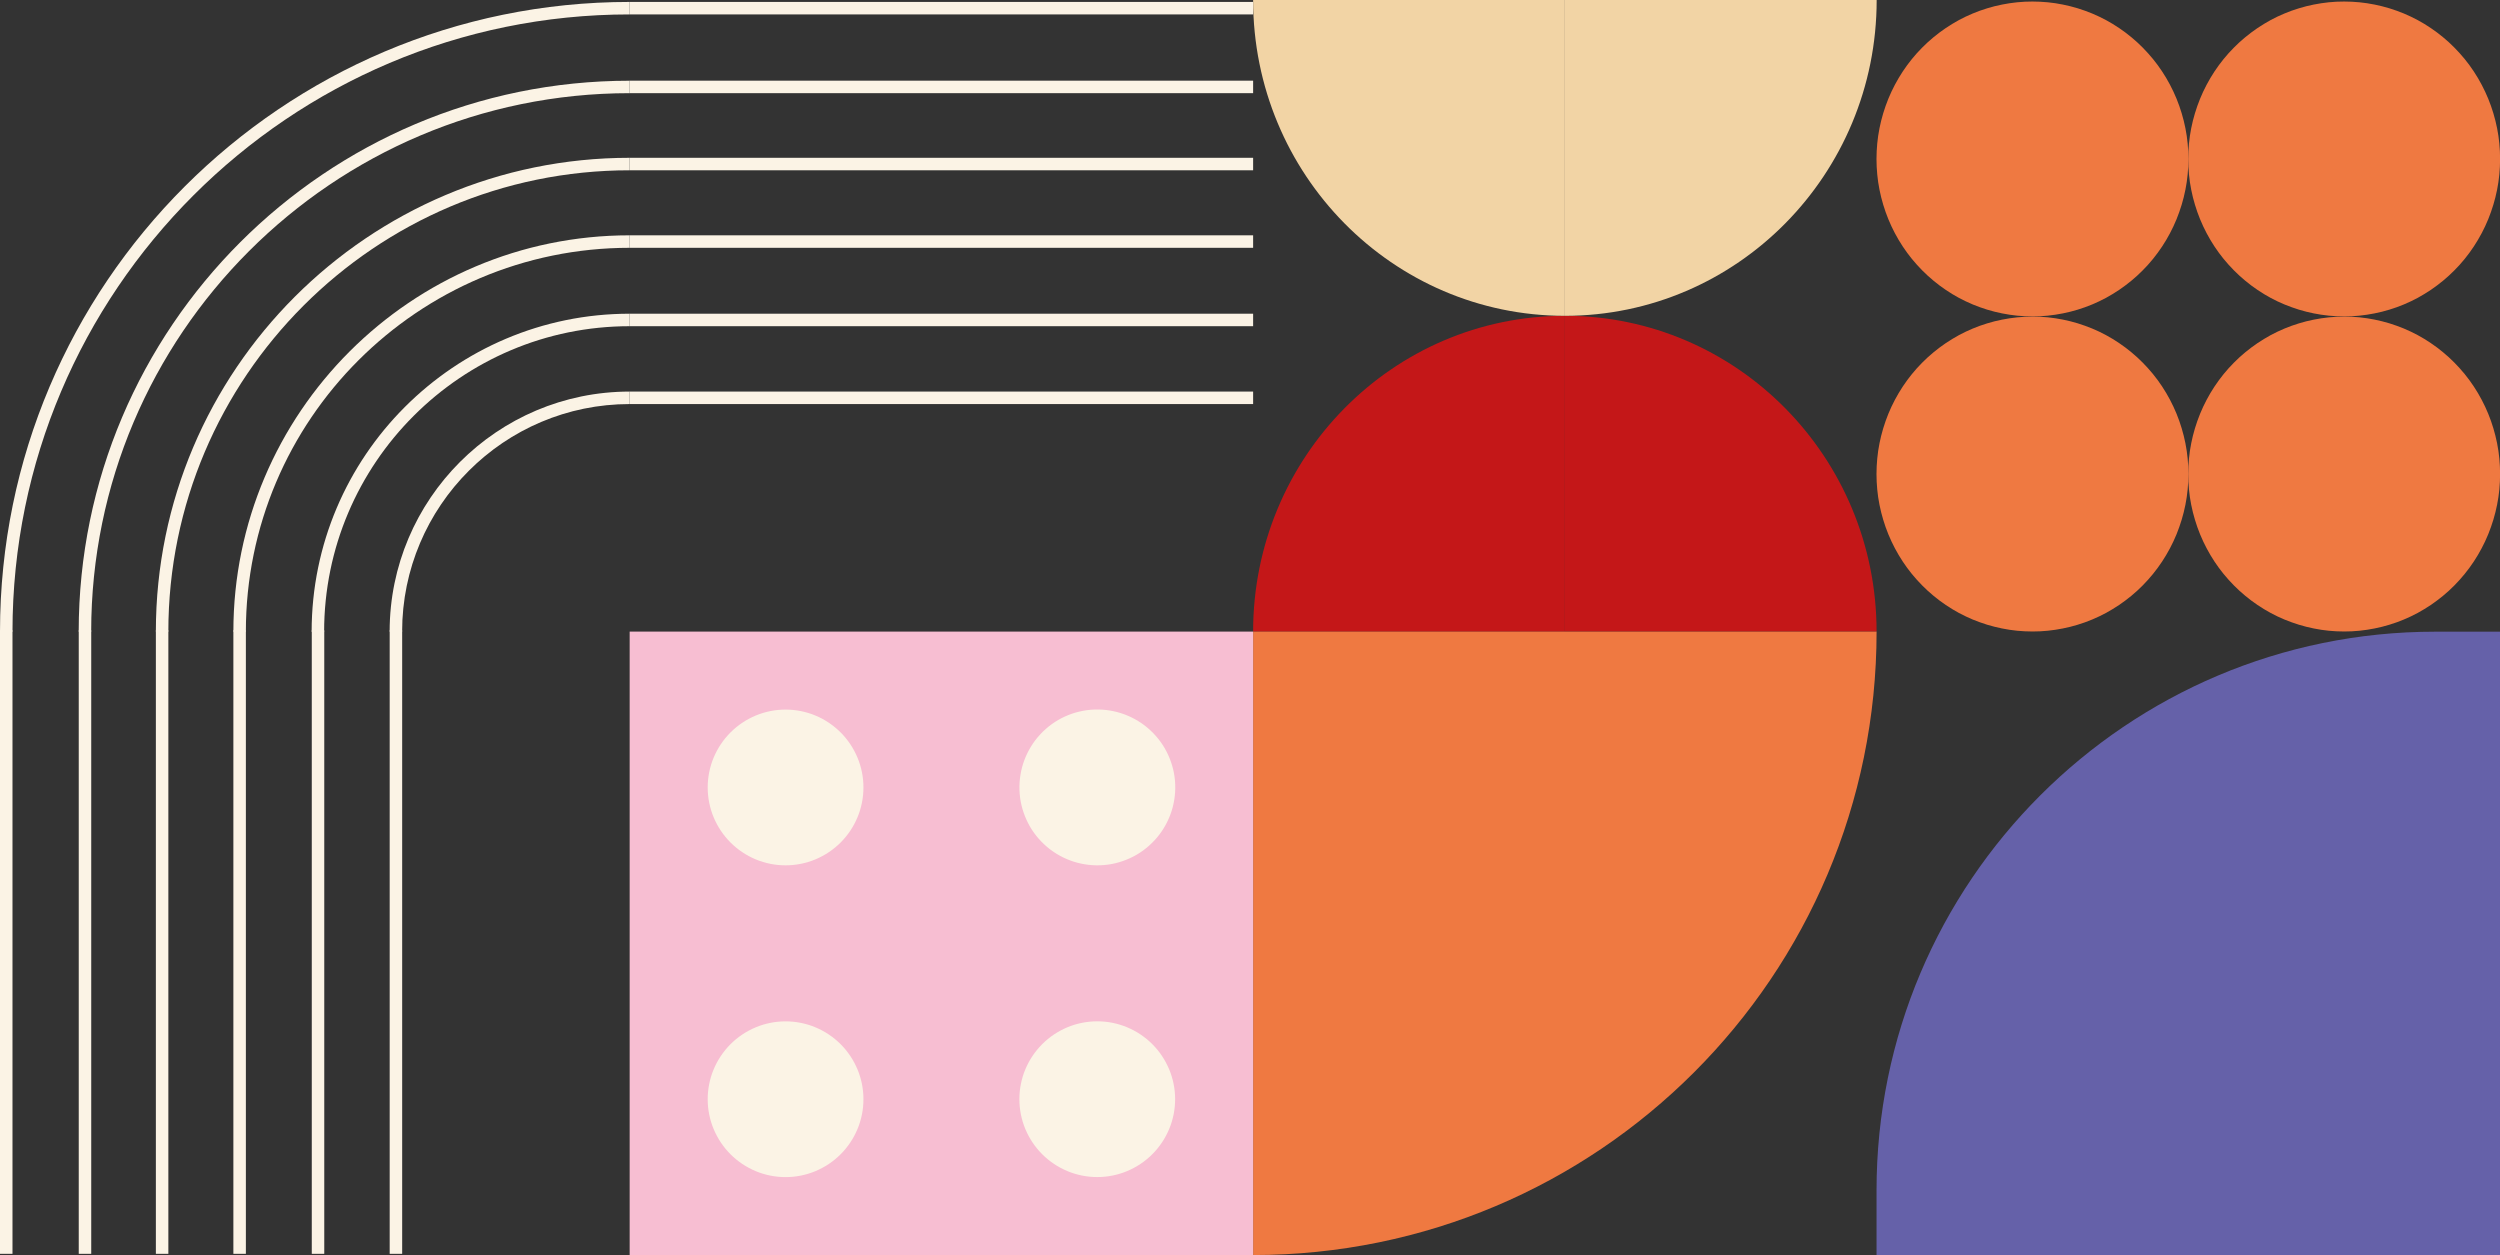
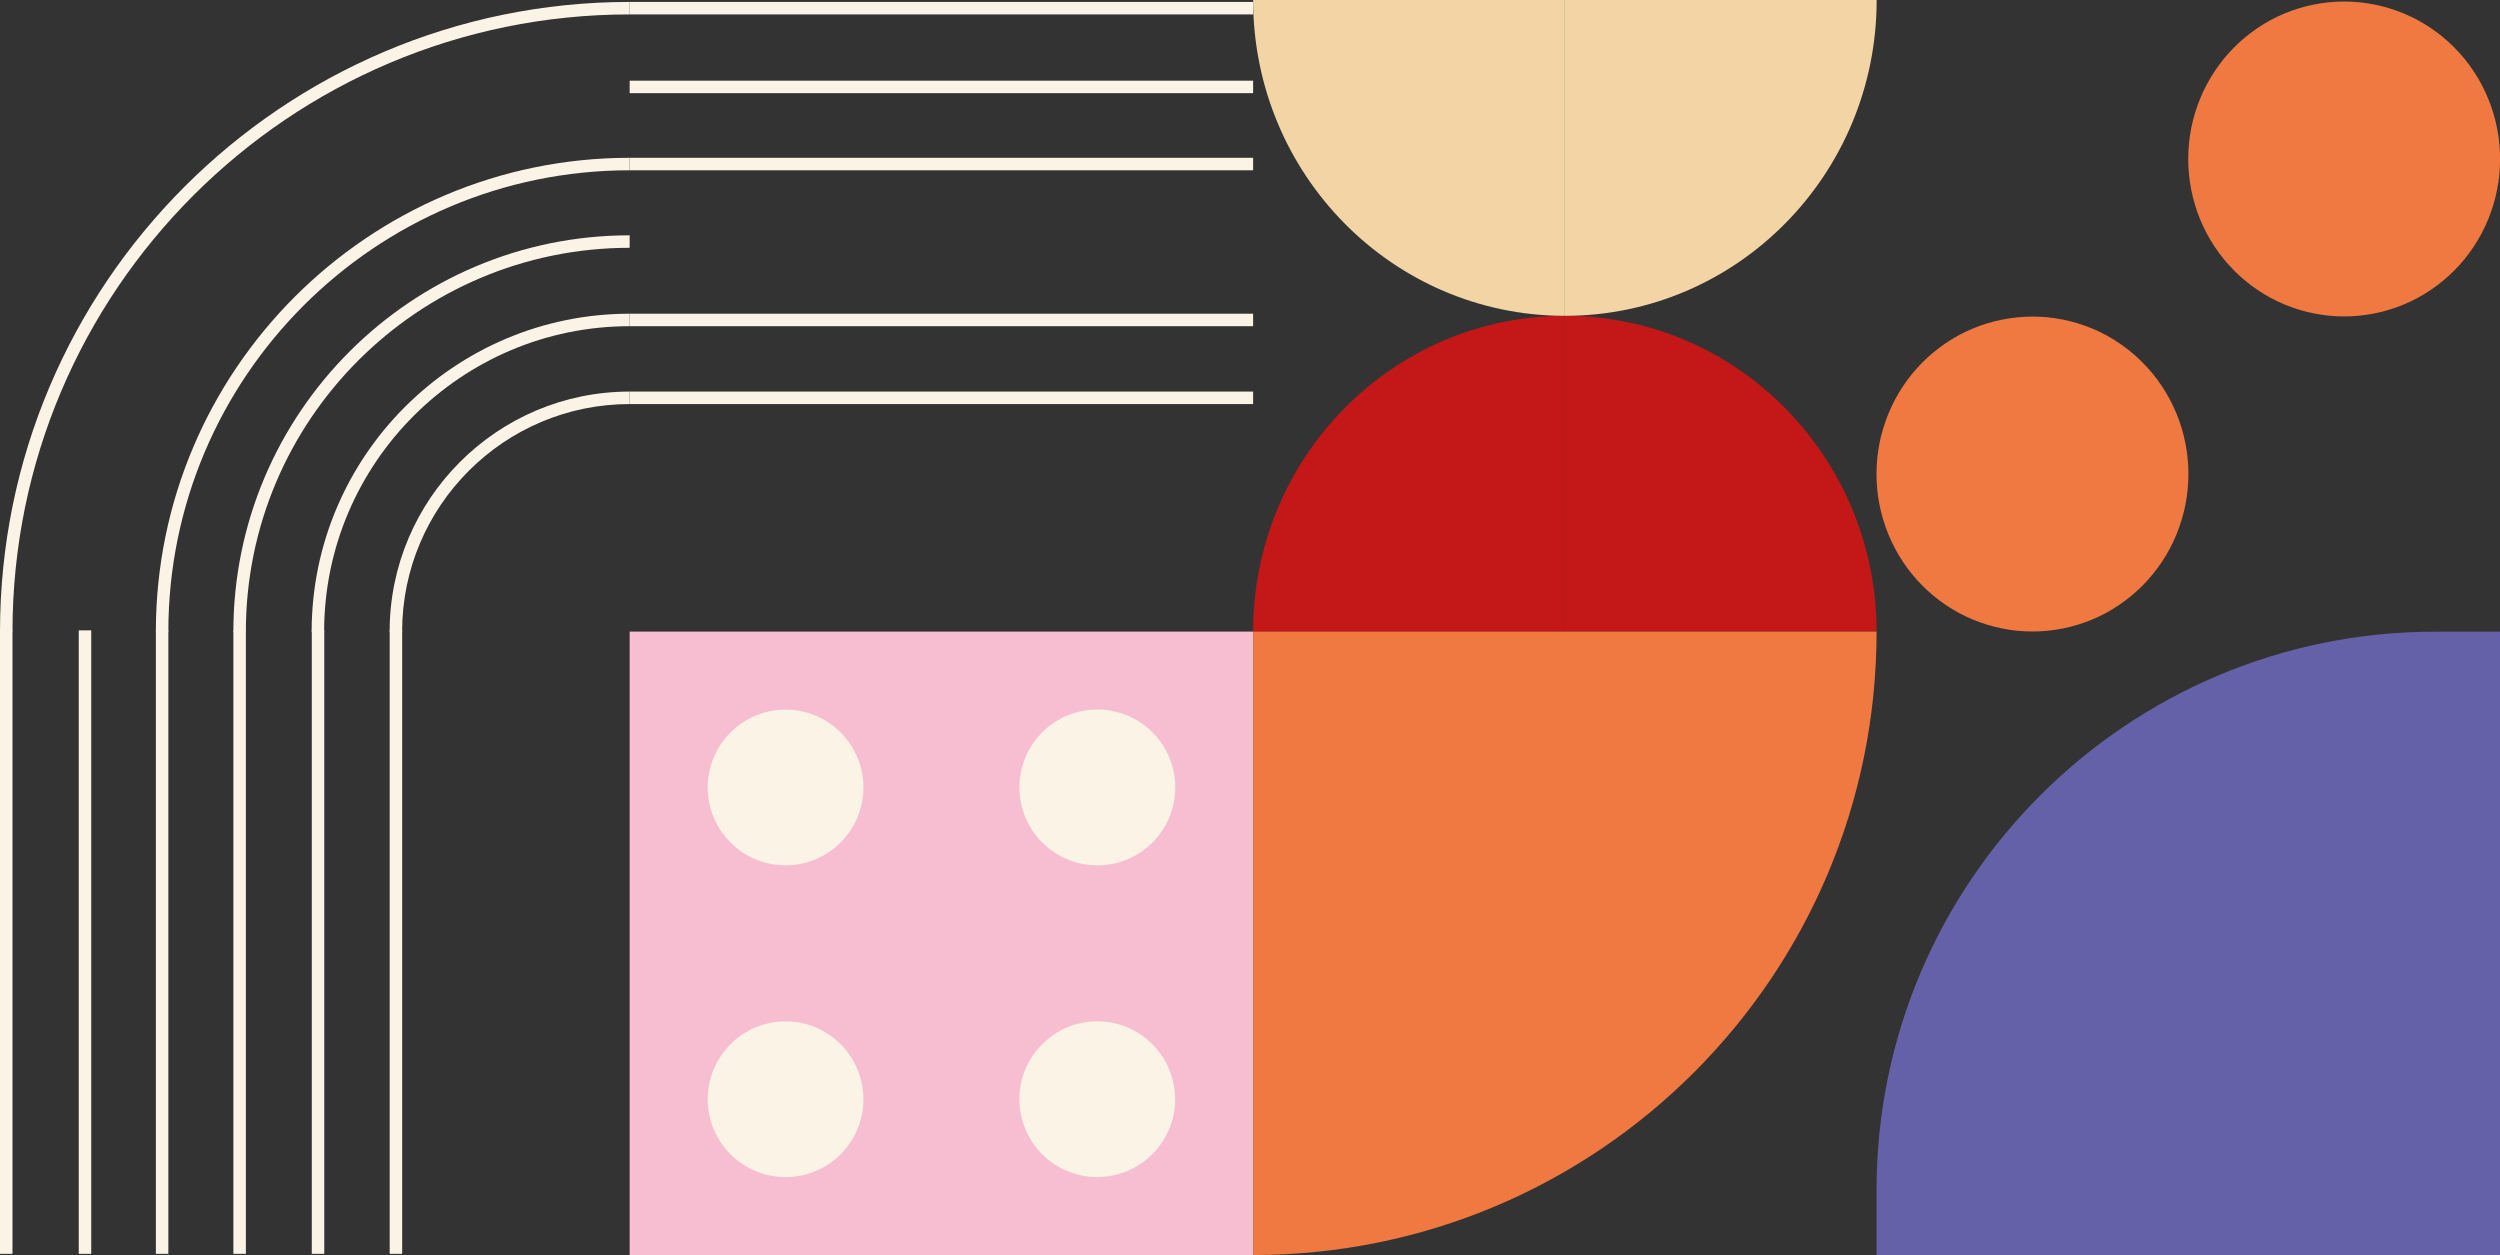
<svg xmlns="http://www.w3.org/2000/svg" id="b" width="568.6" height="285.47" viewBox="0 0 568.6 285.47">
  <rect x="0" y="0" width="568.6" height="285.47" fill="#333333" stroke="none" />
  <g id="c">
    <path d="M355.92,71.83c-39.16,0-70.91,32.16-70.91,71.83h70.91v-71.83Z" fill="#c41718" />
    <path d="M426.81,143.65c0-39.67-31.75-71.83-70.91-71.83v71.83h70.91Z" fill="#c41718" />
    <path d="M355.92,71.83c39.16,0,70.91-32.16,70.91-71.83h-70.91v71.83Z" fill="#f2d4a5" />
    <path d="M285.01,0c0,39.67,31.75,71.83,70.91,71.83V0h-70.91Z" fill="#f2d4a5" />
    <path d="M285.01,285.45c78.31,0,141.8-63.49,141.8-141.8h-141.8v141.8Z" fill="#ef7941" />
    <path d="M568.6,143.67v141.8h-141.8v-14.73c0-70.12,56.92-127.07,127.07-127.07h14.73,0Z" fill="#6561a9" />
    <rect x="143.21" y="143.65" width="141.8" height="141.8" fill="#f7bed2" />
    <path d="M178.67,232.3c1.16,0,2.32.11,3.46.34,1.14.23,2.25.56,3.32,1.01,1.07.45,2.1.99,3.06,1.64.97.65,1.86,1.38,2.68,2.2.82.82,1.56,1.72,2.2,2.68.65.97,1.19,1.99,1.64,3.06.45,1.07.78,2.18,1.01,3.32.23,1.14.34,2.29.34,3.46s-.11,2.32-.34,3.46-.56,2.25-1.01,3.32c-.45,1.07-.99,2.1-1.64,3.06-.65.97-1.38,1.86-2.2,2.68-.82.82-1.72,1.56-2.68,2.2s-1.99,1.19-3.06,1.64c-1.07.45-2.18.78-3.32,1.01-1.14.23-2.29.34-3.46.34s-2.32-.11-3.46-.34c-1.14-.23-2.25-.56-3.32-1.01-1.07-.45-2.1-.99-3.06-1.64-.97-.65-1.86-1.38-2.68-2.2-.82-.82-1.56-1.72-2.2-2.68-.65-.97-1.19-1.99-1.64-3.06s-.78-2.18-1.01-3.32c-.23-1.14-.34-2.29-.34-3.46s.11-2.32.34-3.46c.23-1.14.56-2.25,1.01-3.32s.99-2.1,1.64-3.06c.65-.97,1.38-1.86,2.2-2.68.82-.82,1.72-1.56,2.68-2.2.97-.65,1.99-1.19,3.06-1.64,1.07-.45,2.18-.78,3.32-1.01,1.14-.23,2.29-.34,3.46-.34Z" fill="#fbf3e5" />
    <path d="M178.67,161.39c1.16,0,2.32.11,3.46.34,1.14.23,2.25.56,3.32,1.01,1.07.44,2.1.99,3.06,1.64.97.65,1.86,1.38,2.68,2.2.82.82,1.56,1.72,2.2,2.68.65.97,1.19,1.99,1.64,3.06.45,1.07.78,2.18,1.01,3.32.23,1.14.34,2.29.34,3.46s-.11,2.32-.34,3.46c-.23,1.14-.56,2.25-1.01,3.32-.45,1.07-.99,2.1-1.64,3.06-.65.97-1.38,1.86-2.2,2.68-.82.82-1.72,1.56-2.68,2.2-.97.65-1.99,1.19-3.06,1.64-1.07.45-2.18.78-3.32,1.01-1.14.23-2.29.34-3.46.34s-2.32-.11-3.46-.34c-1.14-.23-2.25-.56-3.32-1.01-1.07-.45-2.1-.99-3.06-1.64-.97-.65-1.86-1.38-2.68-2.2-.82-.82-1.56-1.72-2.2-2.68-.65-.97-1.19-1.99-1.64-3.06-.45-1.08-.78-2.18-1.01-3.32-.23-1.14-.34-2.29-.34-3.46s.11-2.32.34-3.46c.23-1.14.56-2.25,1.01-3.32.45-1.07.99-2.1,1.64-3.06.65-.97,1.38-1.86,2.2-2.68.82-.82,1.72-1.56,2.68-2.2.97-.65,1.99-1.19,3.06-1.64,1.07-.45,2.18-.78,3.32-1.01,1.14-.23,2.29-.34,3.46-.34Z" fill="#fbf3e5" />
    <path d="M237.04,237.48c.82-.82,1.72-1.56,2.68-2.2s1.99-1.19,3.06-1.64c1.07-.45,2.18-.78,3.32-1.01,1.14-.23,2.29-.34,3.46-.34s2.32.11,3.46.34c1.14.23,2.25.56,3.32,1.01,1.07.45,2.1.99,3.06,1.64.97.65,1.86,1.38,2.68,2.2.82.82,1.56,1.72,2.2,2.68s1.19,1.99,1.64,3.06.78,2.18,1.01,3.32.34,2.29.34,3.46c0,1.16-.11,2.32-.34,3.46-.23,1.14-.56,2.25-1.01,3.32s-.99,2.1-1.64,3.06c-.65.97-1.38,1.86-2.2,2.68-.82.82-1.72,1.56-2.68,2.2-.97.65-1.99,1.19-3.06,1.64s-2.18.78-3.32,1.01c-1.14.23-2.29.34-3.46.34s-2.32-.11-3.46-.34c-1.14-.23-2.25-.56-3.32-1.01-1.07-.45-2.1-.99-3.06-1.64-.97-.65-1.86-1.38-2.68-2.2-.82-.82-1.56-1.72-2.2-2.68-.65-.97-1.19-1.99-1.64-3.06-.45-1.07-.78-2.18-1.01-3.32-.23-1.14-.34-2.29-.34-3.46s.11-2.32.34-3.46c.23-1.14.56-2.25,1.01-3.32.45-1.07.99-2.1,1.64-3.06s1.38-1.86,2.2-2.68Z" fill="#fbf3e5" />
    <path d="M232.09,176.24c.19-1.15.48-2.27.89-3.36.41-1.09.92-2.13,1.53-3.12.61-.99,1.31-1.91,2.11-2.76.79-.85,1.66-1.62,2.6-2.3.94-.68,1.94-1.26,3-1.74,1.06-.48,2.15-.86,3.29-1.12,1.13-.27,2.28-.42,3.44-.46,1.16-.04,2.32.03,3.47.22,1.15.19,2.27.48,3.36.89,1.09.41,2.13.92,3.12,1.53.99.61,1.91,1.31,2.76,2.11.85.79,1.62,1.66,2.3,2.6s1.26,1.94,1.74,3c.48,1.06.86,2.15,1.13,3.29.27,1.13.42,2.28.46,3.44.04,1.16-.03,2.32-.22,3.47-.19,1.15-.48,2.27-.89,3.36-.41,1.09-.92,2.13-1.53,3.12-.61.99-1.31,1.91-2.11,2.76s-1.66,1.62-2.6,2.3c-.94.68-1.94,1.26-3,1.74-1.06.48-2.15.86-3.29,1.13-1.13.27-2.28.42-3.44.46-1.16.04-2.32-.03-3.47-.22-1.15-.19-2.27-.48-3.36-.89s-2.13-.92-3.12-1.53c-.99-.61-1.91-1.31-2.76-2.11-.85-.79-1.62-1.66-2.3-2.6-.68-.94-1.26-1.94-1.74-3-.48-1.06-.86-2.15-1.13-3.29-.27-1.13-.42-2.28-.46-3.44-.04-1.16.03-2.32.22-3.47Z" fill="#fbf3e5" />
    <path d="M143.21.44v2.84C65.8,3.27,2.84,66.24,2.84,143.65H0C0,64.69,64.25.44,143.21.44h0Z" fill="#fbf3e5" />
    <path d="M143.21,35.89v2.84c-57.86,0-104.92,47.06-104.92,104.92h-2.84c0-59.41,48.35-107.76,107.76-107.76h0Z" fill="#fbf3e5" />
    <path d="M143.21,71.35v2.84c-38.31,0-69.49,31.18-69.49,69.49h-2.84c0-39.88,32.44-72.33,72.33-72.33Z" fill="#fbf3e5" />
-     <path d="M143.21,18.35v2.84c-67.53,0-122.47,54.94-122.47,122.47h-2.84c0-69.1,56.2-125.3,125.3-125.3Z" fill="#fbf3e5" />
    <path d="M143.21,53.52v2.84c-48.13,0-87.29,39.16-87.29,87.29h-2.84c0-49.7,40.43-90.13,90.13-90.13Z" fill="#fbf3e5" />
    <path d="M143.21,89.06v2.84c-28.54,0-51.75,23.21-51.75,51.75h-2.84c0-30.11,24.48-54.59,54.59-54.59Z" fill="#fbf3e5" />
    <rect x="88.63" y="143.37" width="2.84" height="141.8" fill="#fbf3e5" />
    <rect x="70.91" y="143.37" width="2.84" height="141.8" fill="#fbf3e5" />
    <rect x="53.08" y="143.37" width="2.84" height="141.8" fill="#fbf3e5" />
    <rect x="35.45" y="143.37" width="2.84" height="141.8" fill="#fbf3e5" />
    <rect x="17.91" y="143.37" width="2.84" height="141.8" fill="#fbf3e5" />
    <rect y="143.37" width="2.84" height="141.8" fill="#fbf3e5" />
    <rect x="143.21" y="89.06" width="141.8" height="2.84" fill="#fbf3e5" />
    <rect x="143.21" y="71.35" width="141.8" height="2.84" fill="#fbf3e5" />
-     <rect x="143.21" y="53.52" width="141.8" height="2.84" fill="#fbf3e5" />
    <rect x="143.21" y="35.89" width="141.8" height="2.84" fill="#fbf3e5" />
    <rect x="143.21" y="18.35" width="141.8" height="2.84" fill="#fbf3e5" />
    <rect x="143.21" y=".44" width="141.8" height="2.84" fill="#fbf3e5" />
    <path d="M462.26,72c1.16,0,2.32.06,3.48.17,1.16.12,2.3.29,3.44.52,1.14.23,2.26.51,3.38.85,1.11.34,2.2.74,3.28,1.18s2.12.95,3.15,1.5c1.02.55,2.02,1.16,2.98,1.81.97.65,1.9,1.35,2.79,2.09.9.74,1.76,1.53,2.58,2.36.82.83,1.6,1.7,2.34,2.6.74.91,1.43,1.85,2.07,2.82.65.98,1.24,1.98,1.79,3.02s1.04,2.09,1.49,3.18c.44,1.08.84,2.19,1.17,3.31.34,1.12.62,2.26.85,3.41.23,1.15.4,2.31.51,3.48.11,1.17.17,2.34.17,3.51s-.06,2.34-.17,3.51c-.11,1.17-.28,2.33-.51,3.48-.23,1.15-.51,2.29-.85,3.41-.34,1.12-.73,2.23-1.17,3.31-.44,1.08-.94,2.14-1.49,3.18s-1.14,2.04-1.79,3.02c-.65.98-1.34,1.92-2.07,2.82-.74.91-1.52,1.78-2.34,2.61-.82.83-1.68,1.62-2.58,2.36-.9.74-1.83,1.44-2.79,2.09-.97.65-1.96,1.25-2.98,1.81-1.02.55-2.07,1.05-3.15,1.5-1.07.45-2.16.84-3.28,1.18-1.11.34-2.24.63-3.38.85-1.14.23-2.29.4-3.44.52-1.16.12-2.31.17-3.48.17s-2.32-.06-3.48-.17c-1.16-.11-2.3-.29-3.44-.52-1.14-.23-2.26-.51-3.38-.85-1.11-.34-2.2-.74-3.28-1.18-1.07-.45-2.12-.95-3.15-1.5-1.02-.55-2.02-1.16-2.98-1.81-.97-.65-1.9-1.35-2.79-2.09-.9-.74-1.76-1.53-2.58-2.36-.82-.83-1.6-1.7-2.34-2.6-.74-.91-1.43-1.85-2.07-2.82s-1.24-1.98-1.79-3.02-1.04-2.09-1.49-3.18c-.44-1.08-.84-2.19-1.17-3.31-.34-1.12-.62-2.26-.85-3.41-.23-1.15-.4-2.31-.51-3.48-.11-1.17-.17-2.34-.17-3.51s.06-2.34.17-3.51c.11-1.17.28-2.33.51-3.48.23-1.15.51-2.29.85-3.41.34-1.12.73-2.23,1.17-3.31.44-1.08.94-2.14,1.49-3.18.55-1.03,1.14-2.04,1.79-3.02s1.34-1.92,2.07-2.82c.74-.91,1.52-1.78,2.34-2.6.82-.83,1.68-1.62,2.58-2.36.9-.74,1.83-1.44,2.79-2.09.97-.65,1.96-1.25,2.98-1.81,1.02-.55,2.07-1.05,3.15-1.5,1.07-.45,2.16-.84,3.28-1.18,1.11-.34,2.24-.63,3.38-.85,1.14-.23,2.29-.4,3.44-.52,1.16-.12,2.31-.17,3.48-.17Z" fill="#ef7941" />
-     <path d="M462.26.35c1.16,0,2.32.06,3.48.17s2.3.29,3.44.52c1.14.23,2.26.51,3.38.85,1.11.34,2.2.74,3.28,1.18,1.07.45,2.12.95,3.15,1.5,1.02.55,2.02,1.16,2.98,1.81.97.65,1.9,1.35,2.79,2.09.9.74,1.76,1.53,2.58,2.36.82.83,1.6,1.7,2.34,2.6.74.91,1.43,1.85,2.07,2.82.65.98,1.24,1.98,1.79,3.02.55,1.04,1.04,2.09,1.49,3.18.44,1.08.84,2.19,1.17,3.31.34,1.12.62,2.26.85,3.41.23,1.15.4,2.31.51,3.48.11,1.17.17,2.34.17,3.51s-.06,2.34-.17,3.51c-.11,1.17-.28,2.33-.51,3.48-.23,1.15-.51,2.29-.85,3.41-.34,1.12-.73,2.23-1.17,3.31-.44,1.08-.94,2.14-1.49,3.18s-1.14,2.04-1.79,3.02c-.65.98-1.34,1.92-2.07,2.82-.74.91-1.52,1.78-2.34,2.6-.82.83-1.68,1.62-2.58,2.36-.9.74-1.83,1.44-2.79,2.09-.97.65-1.96,1.25-2.98,1.81-1.02.55-2.07,1.05-3.15,1.5s-2.16.84-3.28,1.18c-1.11.34-2.24.63-3.38.85-1.14.23-2.29.4-3.44.52s-2.31.17-3.48.17-2.32-.06-3.48-.17c-1.16-.12-2.3-.29-3.44-.52-1.14-.23-2.26-.51-3.38-.85-1.11-.34-2.2-.74-3.28-1.18-1.07-.45-2.12-.95-3.15-1.5-1.02-.55-2.02-1.16-2.98-1.81-.97-.65-1.9-1.35-2.79-2.09-.9-.74-1.76-1.53-2.58-2.36-.82-.83-1.6-1.7-2.34-2.6-.74-.91-1.43-1.85-2.07-2.82-.65-.98-1.24-1.98-1.79-3.02-.55-1.03-1.04-2.09-1.49-3.18-.44-1.08-.84-2.19-1.17-3.31-.34-1.12-.62-2.26-.85-3.41-.23-1.15-.4-2.31-.51-3.48-.11-1.17-.17-2.34-.17-3.51s.06-2.34.17-3.51c.11-1.17.28-2.33.51-3.48.23-1.15.51-2.29.85-3.41.34-1.12.73-2.23,1.17-3.31.44-1.08.94-2.14,1.49-3.18.55-1.03,1.14-2.04,1.79-3.02.65-.98,1.34-1.92,2.07-2.82.74-.91,1.52-1.78,2.34-2.6.82-.83,1.68-1.62,2.58-2.36.9-.74,1.83-1.44,2.79-2.09.97-.65,1.96-1.25,2.98-1.81,1.02-.55,2.07-1.05,3.15-1.5,1.07-.45,2.16-.84,3.28-1.18,1.11-.34,2.24-.63,3.38-.85,1.14-.23,2.29-.4,3.44-.52,1.16-.12,2.31-.17,3.48-.17Z" fill="#ef7941" />
-     <path d="M533.15,72c1.16,0,2.32.06,3.48.17,1.16.12,2.3.29,3.44.52,1.14.23,2.26.51,3.38.85,1.11.34,2.2.74,3.28,1.18,1.07.45,2.12.95,3.15,1.5,1.02.55,2.02,1.16,2.98,1.81.97.65,1.9,1.35,2.79,2.09.9.74,1.76,1.53,2.58,2.36.82.83,1.6,1.7,2.34,2.6.74.91,1.43,1.85,2.07,2.82.65.98,1.24,1.98,1.79,3.02.55,1.03,1.04,2.09,1.49,3.18.44,1.08.84,2.19,1.17,3.31.34,1.12.62,2.26.85,3.41s.4,2.31.51,3.48c.11,1.17.17,2.34.17,3.51s-.06,2.34-.17,3.51c-.11,1.17-.28,2.33-.51,3.48-.23,1.15-.51,2.29-.85,3.41-.34,1.12-.73,2.23-1.17,3.31-.44,1.08-.94,2.14-1.49,3.18-.55,1.03-1.14,2.04-1.79,3.02-.65.98-1.34,1.92-2.07,2.82-.74.91-1.52,1.78-2.34,2.61-.82.83-1.68,1.62-2.58,2.36-.9.74-1.83,1.44-2.79,2.09-.97.65-1.96,1.25-2.98,1.81-1.02.55-2.07,1.05-3.15,1.5-1.07.45-2.16.84-3.28,1.18-1.11.34-2.24.63-3.38.85-1.14.23-2.29.4-3.44.52-1.16.12-2.31.17-3.48.17s-2.32-.06-3.48-.17c-1.16-.11-2.3-.29-3.44-.52-1.14-.23-2.26-.51-3.37-.85-1.11-.34-2.2-.74-3.28-1.18s-2.12-.95-3.15-1.5c-1.02-.55-2.02-1.16-2.98-1.81-.97-.65-1.9-1.35-2.79-2.09-.9-.74-1.76-1.53-2.58-2.36-.82-.83-1.6-1.7-2.34-2.6-.74-.91-1.43-1.85-2.07-2.82-.65-.98-1.24-1.98-1.79-3.02-.55-1.03-1.04-2.09-1.49-3.18-.44-1.08-.84-2.19-1.17-3.31-.34-1.12-.62-2.26-.85-3.41-.23-1.15-.4-2.31-.51-3.48-.11-1.17-.17-2.34-.17-3.51s.06-2.34.17-3.51c.11-1.17.28-2.33.51-3.48s.51-2.29.85-3.41c.34-1.12.73-2.23,1.17-3.31.44-1.08.94-2.14,1.49-3.18s1.14-2.04,1.79-3.02c.65-.98,1.34-1.92,2.07-2.82.74-.91,1.52-1.78,2.34-2.6.82-.83,1.68-1.62,2.58-2.36.9-.74,1.83-1.44,2.79-2.09.97-.65,1.96-1.25,2.98-1.81,1.02-.55,2.07-1.05,3.15-1.5s2.16-.84,3.28-1.18c1.11-.34,2.24-.63,3.37-.85,1.14-.23,2.29-.4,3.44-.52,1.16-.12,2.31-.17,3.48-.17Z" fill="#ef7941" />
    <path d="M533.15.35c1.16,0,2.32.06,3.48.17,1.16.12,2.3.29,3.44.52,1.14.23,2.26.51,3.38.85,1.11.34,2.2.74,3.28,1.18,1.07.45,2.12.95,3.15,1.5,1.02.55,2.02,1.16,2.98,1.81.97.65,1.9,1.35,2.79,2.09.9.74,1.76,1.53,2.58,2.36.82.83,1.6,1.7,2.34,2.6s1.43,1.85,2.07,2.82c.65.98,1.24,1.98,1.79,3.02.55,1.04,1.04,2.09,1.49,3.18.44,1.08.84,2.19,1.17,3.31.34,1.12.62,2.26.85,3.41.23,1.15.4,2.31.51,3.48.11,1.17.17,2.34.17,3.51s-.06,2.34-.17,3.51c-.11,1.17-.28,2.33-.51,3.48-.23,1.15-.51,2.29-.85,3.41-.34,1.12-.73,2.23-1.17,3.31s-.94,2.14-1.49,3.18c-.55,1.03-1.14,2.04-1.79,3.02-.65.98-1.34,1.92-2.07,2.82s-1.52,1.78-2.34,2.6-1.68,1.62-2.58,2.36c-.9.74-1.83,1.44-2.79,2.09-.97.65-1.96,1.25-2.98,1.81-1.02.55-2.07,1.05-3.15,1.5-1.07.45-2.16.84-3.28,1.18-1.11.34-2.24.63-3.38.85-1.14.23-2.29.4-3.44.52-1.16.12-2.31.17-3.48.17s-2.32-.06-3.48-.17c-1.16-.12-2.3-.29-3.44-.52-1.14-.23-2.26-.51-3.37-.85-1.11-.34-2.2-.74-3.28-1.18s-2.12-.95-3.15-1.5-2.02-1.16-2.98-1.81c-.97-.65-1.9-1.35-2.79-2.09-.9-.74-1.76-1.53-2.58-2.36-.82-.83-1.6-1.7-2.34-2.6-.74-.91-1.43-1.85-2.07-2.82-.65-.98-1.24-1.98-1.79-3.02s-1.04-2.09-1.49-3.18c-.44-1.08-.84-2.19-1.17-3.31-.34-1.12-.62-2.26-.85-3.41-.23-1.15-.4-2.31-.51-3.48-.11-1.17-.17-2.34-.17-3.51s.06-2.34.17-3.51c.11-1.17.28-2.33.51-3.48.23-1.15.51-2.29.85-3.41.34-1.12.73-2.23,1.17-3.31.44-1.08.94-2.14,1.49-3.18.55-1.03,1.14-2.04,1.79-3.02.65-.98,1.34-1.92,2.07-2.82.74-.91,1.52-1.78,2.34-2.6.82-.83,1.68-1.62,2.58-2.36.9-.74,1.83-1.44,2.79-2.09.97-.65,1.96-1.25,2.98-1.81s2.07-1.05,3.15-1.5c1.07-.45,2.16-.84,3.28-1.18,1.11-.34,2.24-.63,3.37-.85,1.14-.23,2.29-.4,3.44-.52,1.16-.12,2.31-.17,3.48-.17Z" fill="#ef7941" />
  </g>
</svg>